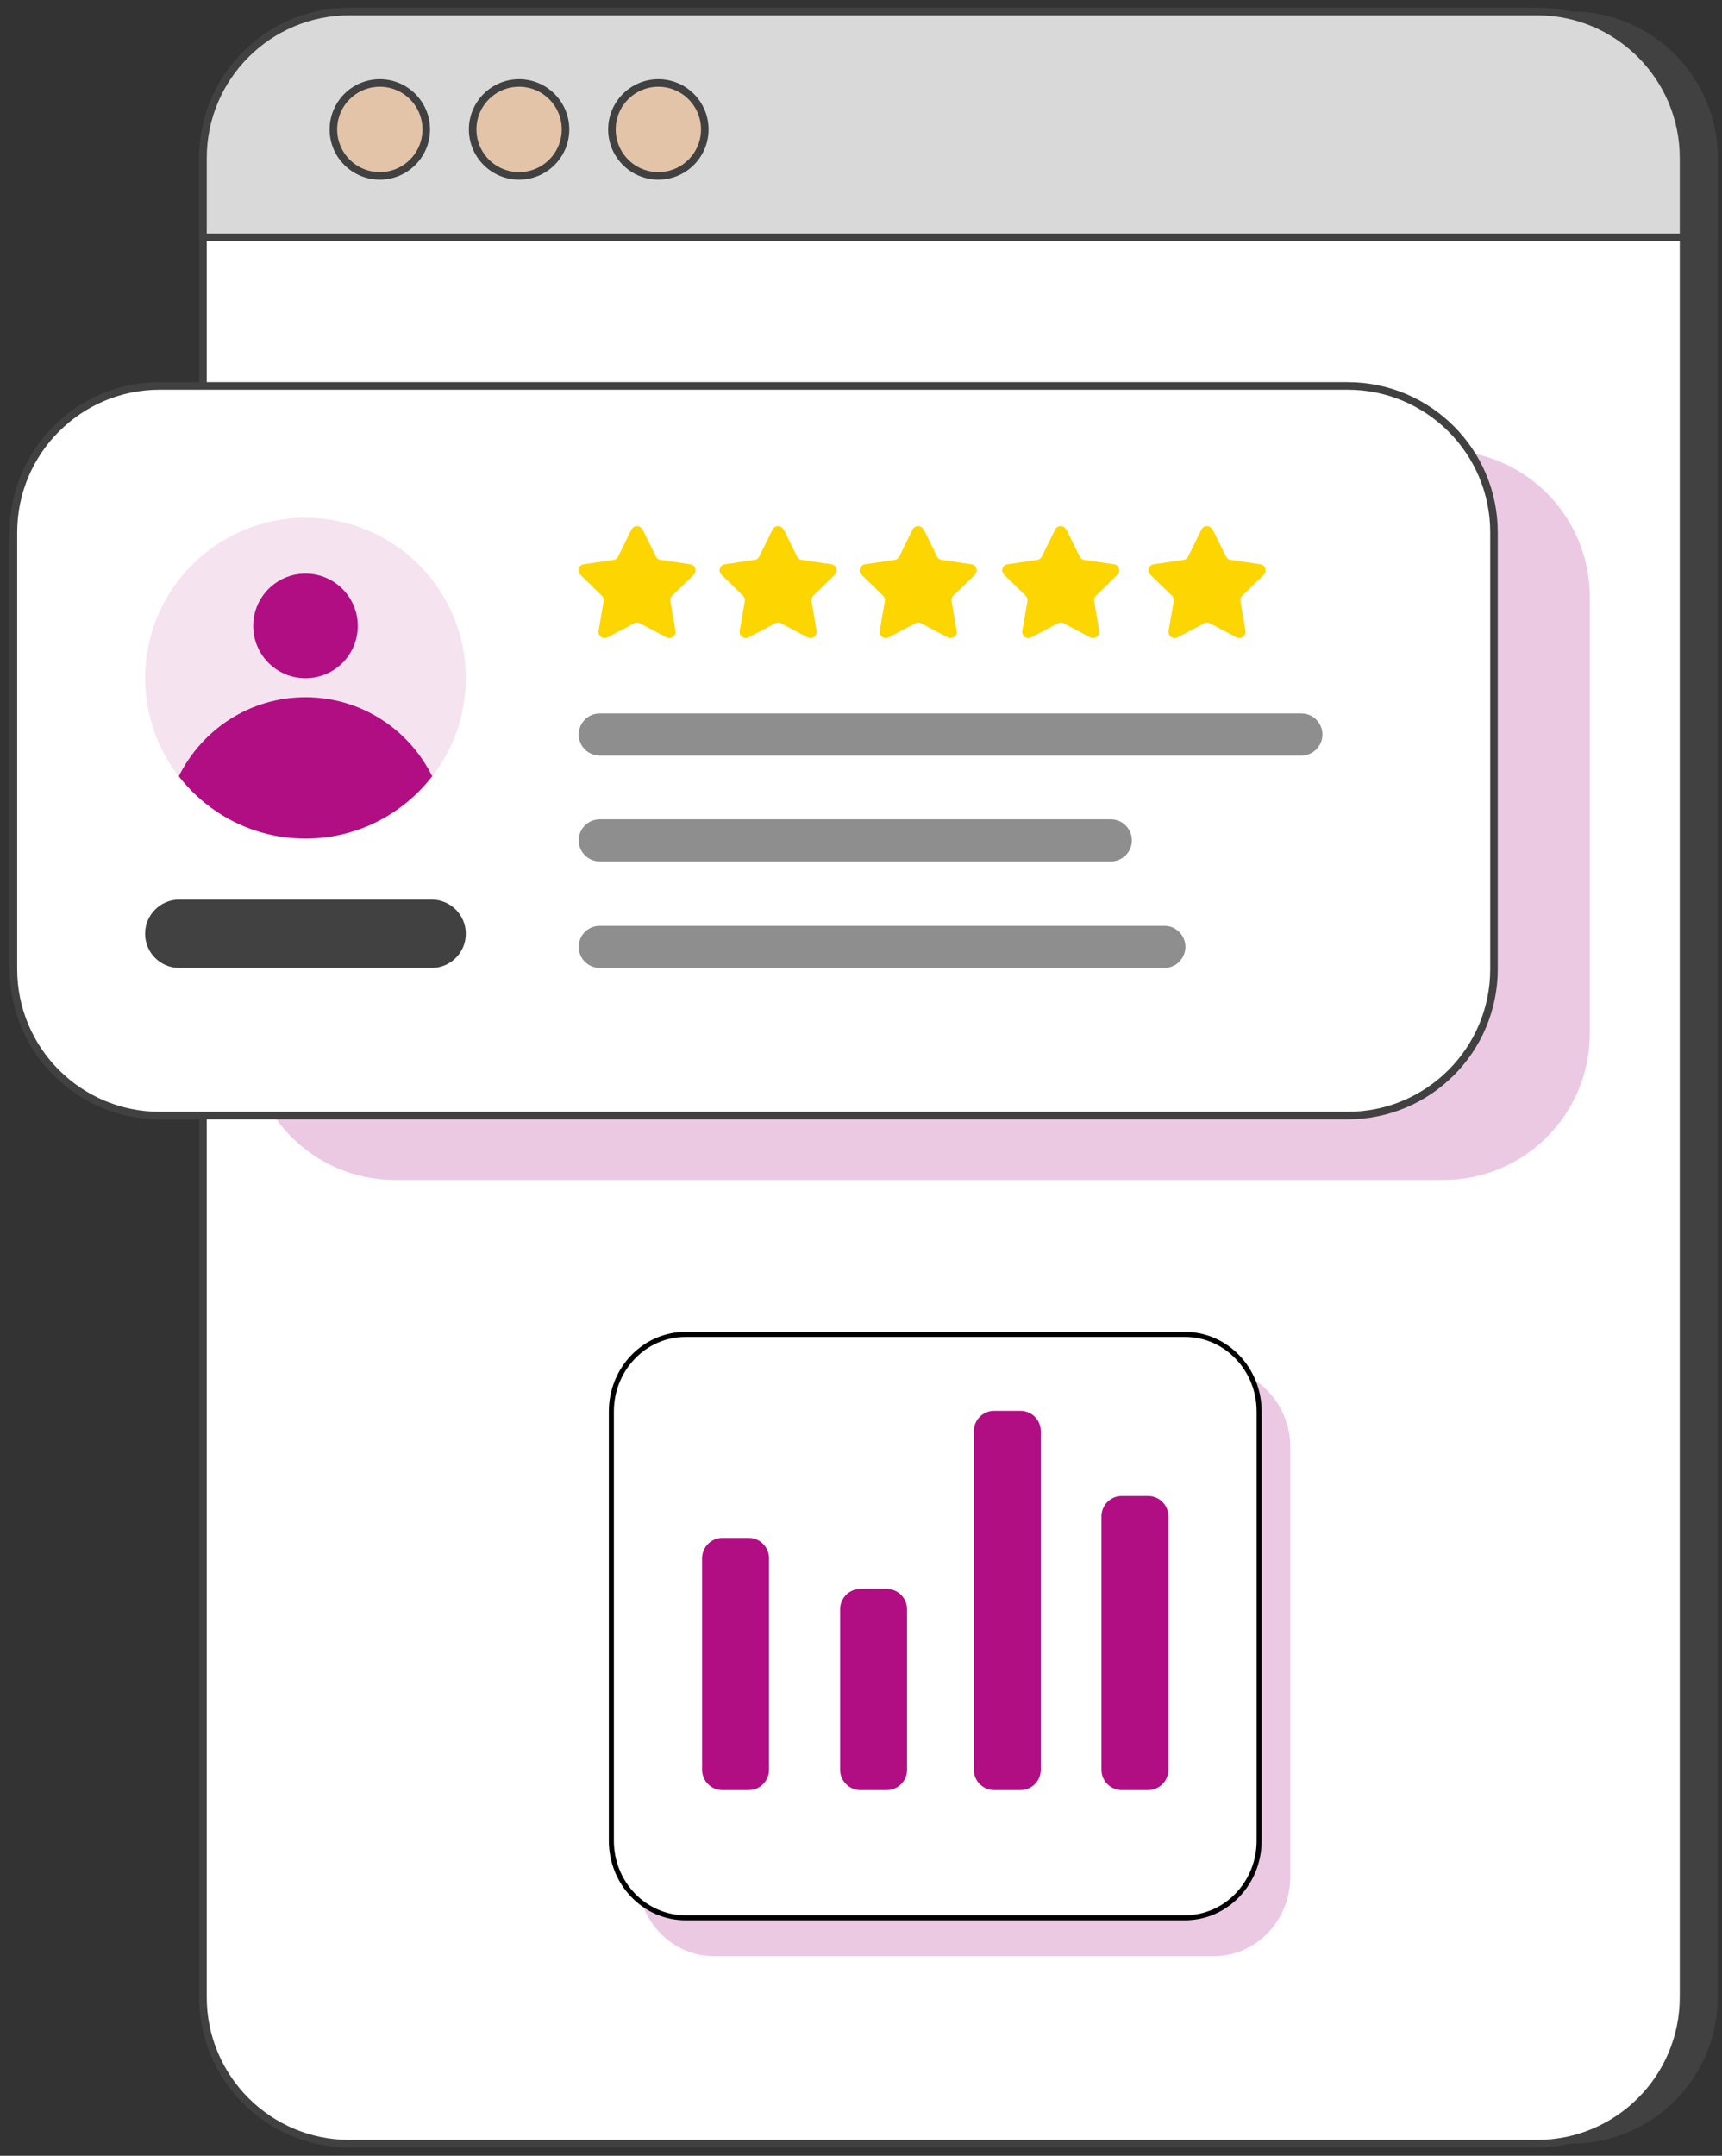
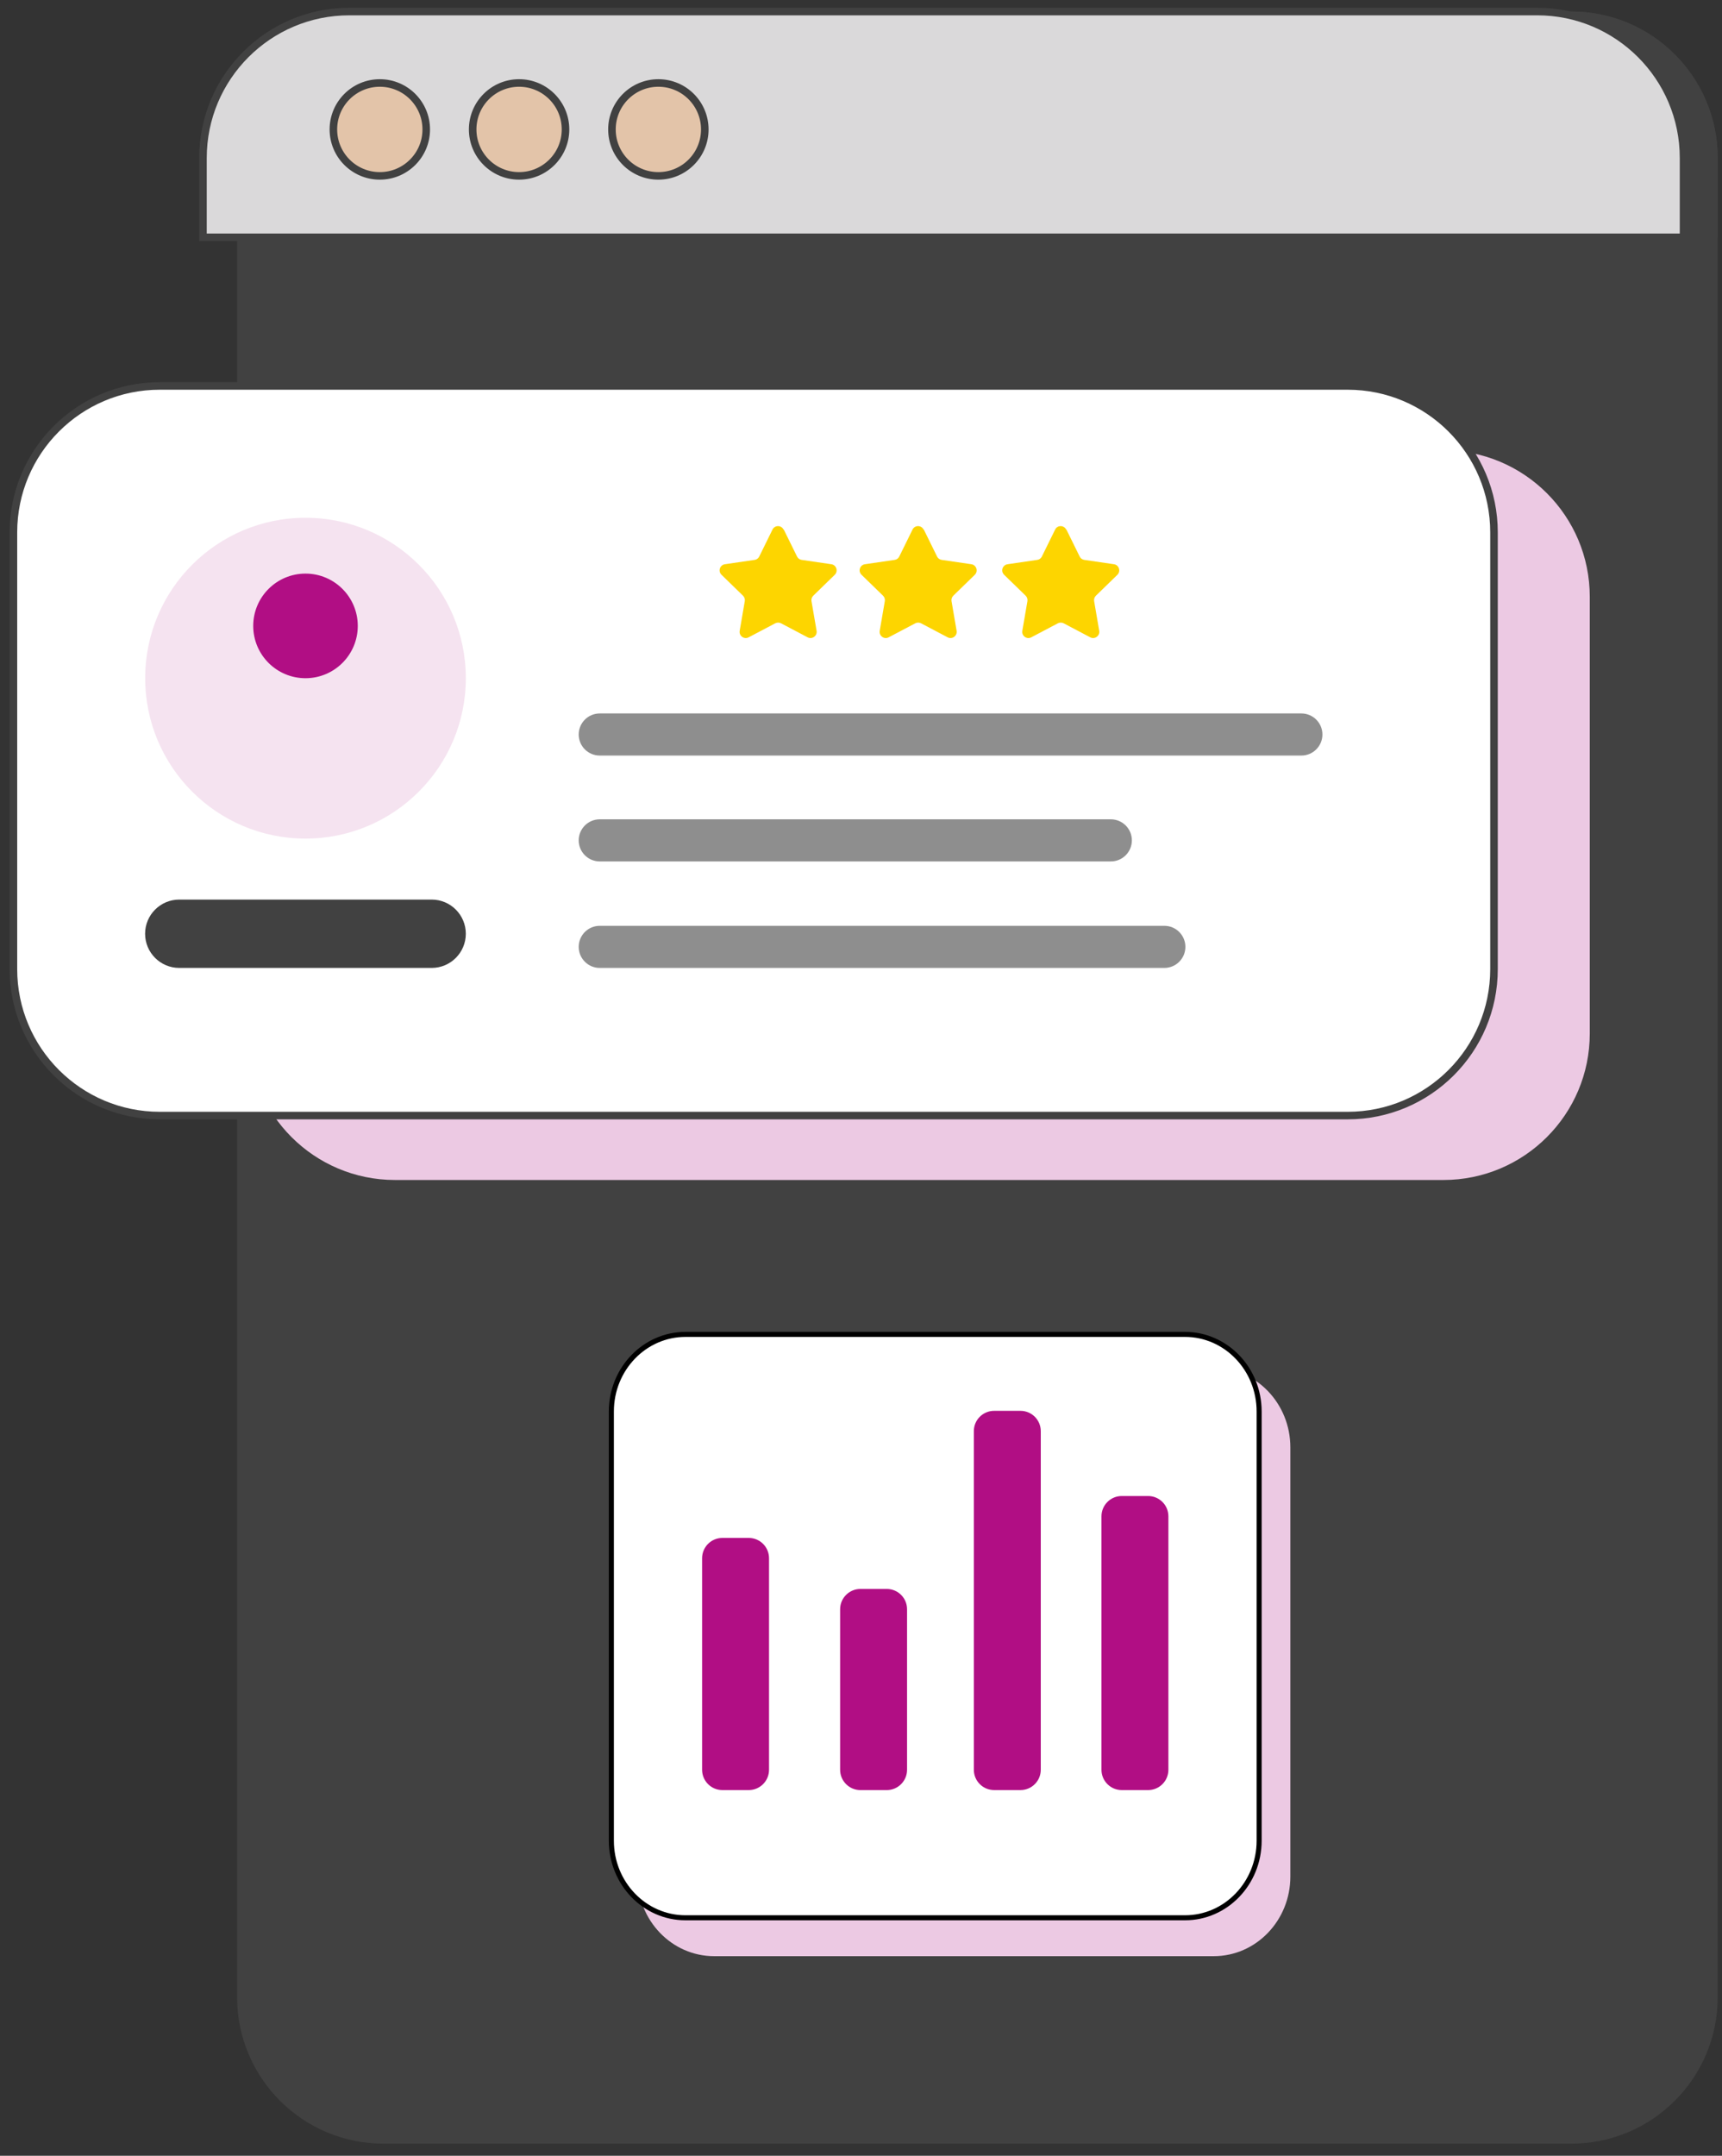
<svg xmlns="http://www.w3.org/2000/svg" width="171" height="214" viewBox="0 0 171 214" fill="none">
  <rect x="0" y="0" width="171" height="214" fill="#333333" stroke="none" />
  <path d="M156.037 1.146H38.081C30.053 1.146 23.546 7.656 23.546 15.686V198.259C23.546 206.289 30.053 212.798 38.081 212.798H156.037C164.064 212.798 170.572 206.289 170.572 198.259V15.686C170.572 7.656 164.064 1.146 156.037 1.146Z" fill="#414141" />
-   <path d="M152.646 1.146H34.69C26.663 1.146 20.155 7.656 20.155 15.686V198.259C20.155 206.289 26.663 212.798 34.69 212.798H152.646C160.674 212.798 167.181 206.289 167.181 198.259V15.686C167.181 7.656 160.674 1.146 152.646 1.146Z" fill="white" stroke="#414141" stroke-width="0.75" stroke-miterlimit="10" />
  <path d="M143.335 44.705H39.226C31.198 44.705 24.69 51.215 24.69 59.244V102.596C24.69 110.626 31.198 117.136 39.226 117.136H143.335C151.362 117.136 157.87 110.626 157.87 102.596V59.244C157.87 51.215 151.362 44.705 143.335 44.705Z" fill="#ECC9E3" />
  <path d="M38.073 1.146H156.037C164.055 1.146 170.572 7.657 170.572 15.686V23.556H23.546V15.686C23.546 7.657 30.055 1.146 38.073 1.146Z" fill="#414141" />
  <path d="M34.69 1.146H152.646C160.664 1.146 167.181 7.657 167.181 15.686V23.556H20.155V15.686C20.155 7.657 26.664 1.146 34.69 1.146Z" fill="#DAD9DA" stroke="#414141" stroke-width="0.75" stroke-miterlimit="10" />
  <path d="M37.717 17.46C40.263 17.46 42.327 15.396 42.327 12.849C42.327 10.302 40.263 8.237 37.717 8.237C35.17 8.237 33.106 10.302 33.106 12.849C33.106 15.396 35.17 17.46 37.717 17.46Z" fill="#FF8718" fill-opacity="0.25" stroke="#414141" stroke-width="0.75" stroke-miterlimit="10" />
  <path d="M51.547 17.46C54.093 17.46 56.157 15.396 56.157 12.849C56.157 10.302 54.093 8.237 51.547 8.237C49.001 8.237 46.937 10.302 46.937 12.849C46.937 15.396 49.001 17.46 51.547 17.46Z" fill="#FF8718" fill-opacity="0.25" stroke="#414141" stroke-width="0.75" stroke-miterlimit="10" />
  <path d="M65.378 17.46C67.924 17.46 69.988 15.396 69.988 12.849C69.988 10.302 67.924 8.237 65.378 8.237C62.832 8.237 60.768 10.302 60.768 12.849C60.768 15.396 62.832 17.46 65.378 17.46Z" fill="#FF8718" fill-opacity="0.25" stroke="#414141" stroke-width="0.75" stroke-miterlimit="10" />
  <path d="M133.824 38.312H15.868C7.841 38.312 1.333 44.821 1.333 52.851V96.203C1.333 104.233 7.841 110.742 15.868 110.742H133.824C141.852 110.742 148.359 104.233 148.359 96.203V52.851C148.359 44.821 141.852 38.312 133.824 38.312Z" fill="white" stroke="#414141" stroke-width="0.75" stroke-linecap="round" stroke-linejoin="round" />
  <path d="M129.23 70.823H59.556C58.402 70.823 57.467 71.759 57.467 72.913C57.467 74.068 58.402 75.003 59.556 75.003H129.23C130.384 75.003 131.32 74.068 131.32 72.913C131.32 71.759 130.384 70.823 129.23 70.823Z" fill="#8E8E8E" />
  <path d="M110.309 81.333H59.556C58.402 81.333 57.467 82.269 57.467 83.423C57.467 84.577 58.402 85.513 59.556 85.513H110.309C111.463 85.513 112.398 84.577 112.398 83.423C112.398 82.269 111.463 81.333 110.309 81.333Z" fill="#8E8E8E" />
  <path d="M115.624 91.905H59.556C58.402 91.905 57.467 92.841 57.467 93.995C57.467 95.15 58.402 96.085 59.556 96.085H115.624C116.778 96.085 117.713 95.15 117.713 93.995C117.713 92.841 116.778 91.905 115.624 91.905Z" fill="#8E8E8E" />
  <path d="M30.337 83.247C39.129 83.247 46.257 76.117 46.257 67.323C46.257 58.528 39.129 51.398 30.337 51.398C21.544 51.398 14.417 58.528 14.417 67.323C14.417 76.117 21.544 83.247 30.337 83.247Z" fill="#F5E3F0" />
-   <path d="M30.337 83.247C35.461 83.247 40.005 80.817 42.915 77.06C40.627 72.415 35.859 69.214 30.337 69.214C24.815 69.214 20.047 72.415 17.759 77.06C20.669 80.817 25.213 83.247 30.337 83.247Z" fill="#B10E84" />
  <path d="M30.337 67.325C33.204 67.325 35.528 65.001 35.528 62.133C35.528 59.266 33.204 56.941 30.337 56.941C27.47 56.941 25.146 59.266 25.146 62.133C25.146 65.001 27.47 67.325 30.337 67.325Z" fill="#B10E84" />
-   <path d="M63.819 52.569L65.137 55.248C65.228 55.43 65.394 55.554 65.593 55.579L68.545 56.011C69.042 56.085 69.241 56.699 68.885 57.056L66.746 59.137C66.605 59.278 66.538 59.477 66.572 59.676L67.077 62.621C67.16 63.118 66.638 63.5 66.19 63.268L63.545 61.874C63.371 61.783 63.155 61.783 62.973 61.874L60.328 63.268C59.88 63.5 59.358 63.127 59.441 62.621L59.947 59.676C59.98 59.477 59.913 59.278 59.772 59.137L57.633 57.056C57.268 56.699 57.467 56.085 57.973 56.011L60.925 55.579C61.124 55.554 61.298 55.422 61.381 55.248L62.699 52.569C62.923 52.112 63.57 52.112 63.794 52.569H63.819Z" fill="#FDD500" />
  <path d="M77.831 52.569L79.15 55.248C79.241 55.43 79.407 55.554 79.606 55.579L82.558 56.011C83.055 56.085 83.254 56.699 82.897 57.056L80.758 59.137C80.617 59.278 80.551 59.477 80.584 59.676L81.09 62.621C81.173 63.118 80.65 63.5 80.203 63.268L77.558 61.874C77.384 61.783 77.168 61.783 76.986 61.874L74.341 63.268C73.893 63.5 73.371 63.127 73.453 62.621L73.959 59.676C73.992 59.477 73.926 59.278 73.785 59.137L71.646 57.056C71.281 56.699 71.48 56.085 71.986 56.011L74.938 55.579C75.137 55.554 75.311 55.422 75.394 55.248L76.712 52.569C76.936 52.112 77.583 52.112 77.806 52.569H77.831Z" fill="#FDD500" />
  <path d="M91.737 52.569L93.055 55.248C93.146 55.43 93.312 55.554 93.511 55.579L96.463 56.011C96.96 56.085 97.159 56.699 96.803 57.056L94.664 59.137C94.523 59.278 94.456 59.477 94.49 59.676L94.995 62.621C95.078 63.118 94.556 63.5 94.108 63.268L91.463 61.874C91.289 61.783 91.073 61.783 90.891 61.874L88.246 63.268C87.798 63.5 87.276 63.127 87.359 62.621L87.865 59.676C87.898 59.477 87.831 59.278 87.69 59.137L85.551 57.056C85.186 56.699 85.385 56.085 85.891 56.011L88.843 55.579C89.042 55.554 89.216 55.422 89.299 55.248L90.617 52.569C90.841 52.112 91.488 52.112 91.712 52.569H91.737Z" fill="#FDD500" />
  <path d="M105.898 52.569L107.216 55.248C107.307 55.43 107.473 55.554 107.672 55.579L110.624 56.011C111.121 56.085 111.32 56.699 110.964 57.056L108.825 59.137C108.684 59.278 108.617 59.477 108.651 59.676L109.156 62.621C109.239 63.118 108.717 63.5 108.269 63.268L105.624 61.874C105.45 61.783 105.234 61.783 105.052 61.874L102.407 63.268C101.959 63.5 101.437 63.127 101.52 62.621L102.026 59.676C102.059 59.477 101.992 59.278 101.852 59.137L99.712 57.056C99.347 56.699 99.546 56.085 100.052 56.011L103.004 55.579C103.203 55.554 103.377 55.422 103.46 55.248L104.778 52.569C105.002 52.112 105.649 52.112 105.873 52.569H105.898Z" fill="#FDD500" />
-   <path d="M120.425 52.569L121.743 55.248C121.835 55.43 122.001 55.554 122.2 55.579L125.151 56.011C125.649 56.085 125.848 56.699 125.491 57.056L123.352 59.137C123.211 59.278 123.145 59.477 123.178 59.676L123.684 62.621C123.767 63.118 123.244 63.5 122.797 63.268L120.152 61.874C119.977 61.783 119.762 61.783 119.579 61.874L116.934 63.268C116.487 63.5 115.964 63.127 116.047 62.621L116.553 59.676C116.586 59.477 116.52 59.278 116.379 59.137L114.24 57.056C113.875 56.699 114.074 56.085 114.58 56.011L117.531 55.579C117.73 55.554 117.905 55.422 117.987 55.248L119.306 52.569C119.53 52.112 120.176 52.112 120.4 52.569H120.425Z" fill="#FDD500" />
  <path d="M42.866 89.301H17.8C15.928 89.301 14.409 90.82 14.409 92.693C14.409 94.566 15.928 96.085 17.8 96.085H42.866C44.739 96.085 46.257 94.566 46.257 92.693C46.257 90.82 44.739 89.301 42.866 89.301Z" fill="#414141" />
  <path d="M120.526 135.776H70.919C66.717 135.776 63.31 139.314 63.31 143.678V186.285C63.31 190.649 66.717 194.187 70.919 194.187H120.526C124.729 194.187 128.136 190.649 128.136 186.285V143.678C128.136 139.314 124.729 135.776 120.526 135.776Z" fill="#ECC9E3" />
  <path d="M68.07 132.465H117.677C121.732 132.465 125.036 135.882 125.036 140.117V182.724C125.036 186.959 121.732 190.376 117.677 190.376H68.07C64.014 190.376 60.71 186.959 60.71 182.724V140.117C60.71 135.882 64.014 132.465 68.07 132.465Z" fill="white" stroke="black" stroke-width="0.5" />
  <path d="M74.351 152.668H71.737C70.623 152.668 69.721 153.571 69.721 154.684V175.683C69.721 176.797 70.623 177.699 71.737 177.699H74.351C75.465 177.699 76.367 176.797 76.367 175.683V154.684C76.367 153.571 75.465 152.668 74.351 152.668Z" fill="#B10E84" />
  <path d="M114.009 148.508H111.395C110.282 148.508 109.379 149.41 109.379 150.524V175.683C109.379 176.796 110.282 177.699 111.395 177.699H114.009C115.123 177.699 116.025 176.796 116.025 175.683V150.524C116.025 149.41 115.123 148.508 114.009 148.508Z" fill="#B10E84" />
  <path d="M88.057 157.733H85.443C84.329 157.733 83.427 158.636 83.427 159.749V175.684C83.427 176.797 84.329 177.7 85.443 177.7H88.057C89.171 177.7 90.073 176.797 90.073 175.684V159.749C90.073 158.636 89.171 157.733 88.057 157.733Z" fill="#B10E84" />
  <path d="M101.336 140.052H98.721C97.608 140.052 96.705 140.954 96.705 142.068V175.682C96.705 176.796 97.608 177.698 98.721 177.698H101.336C102.449 177.698 103.352 176.796 103.352 175.682V142.068C103.352 140.954 102.449 140.052 101.336 140.052Z" fill="#B10E84" />
</svg>